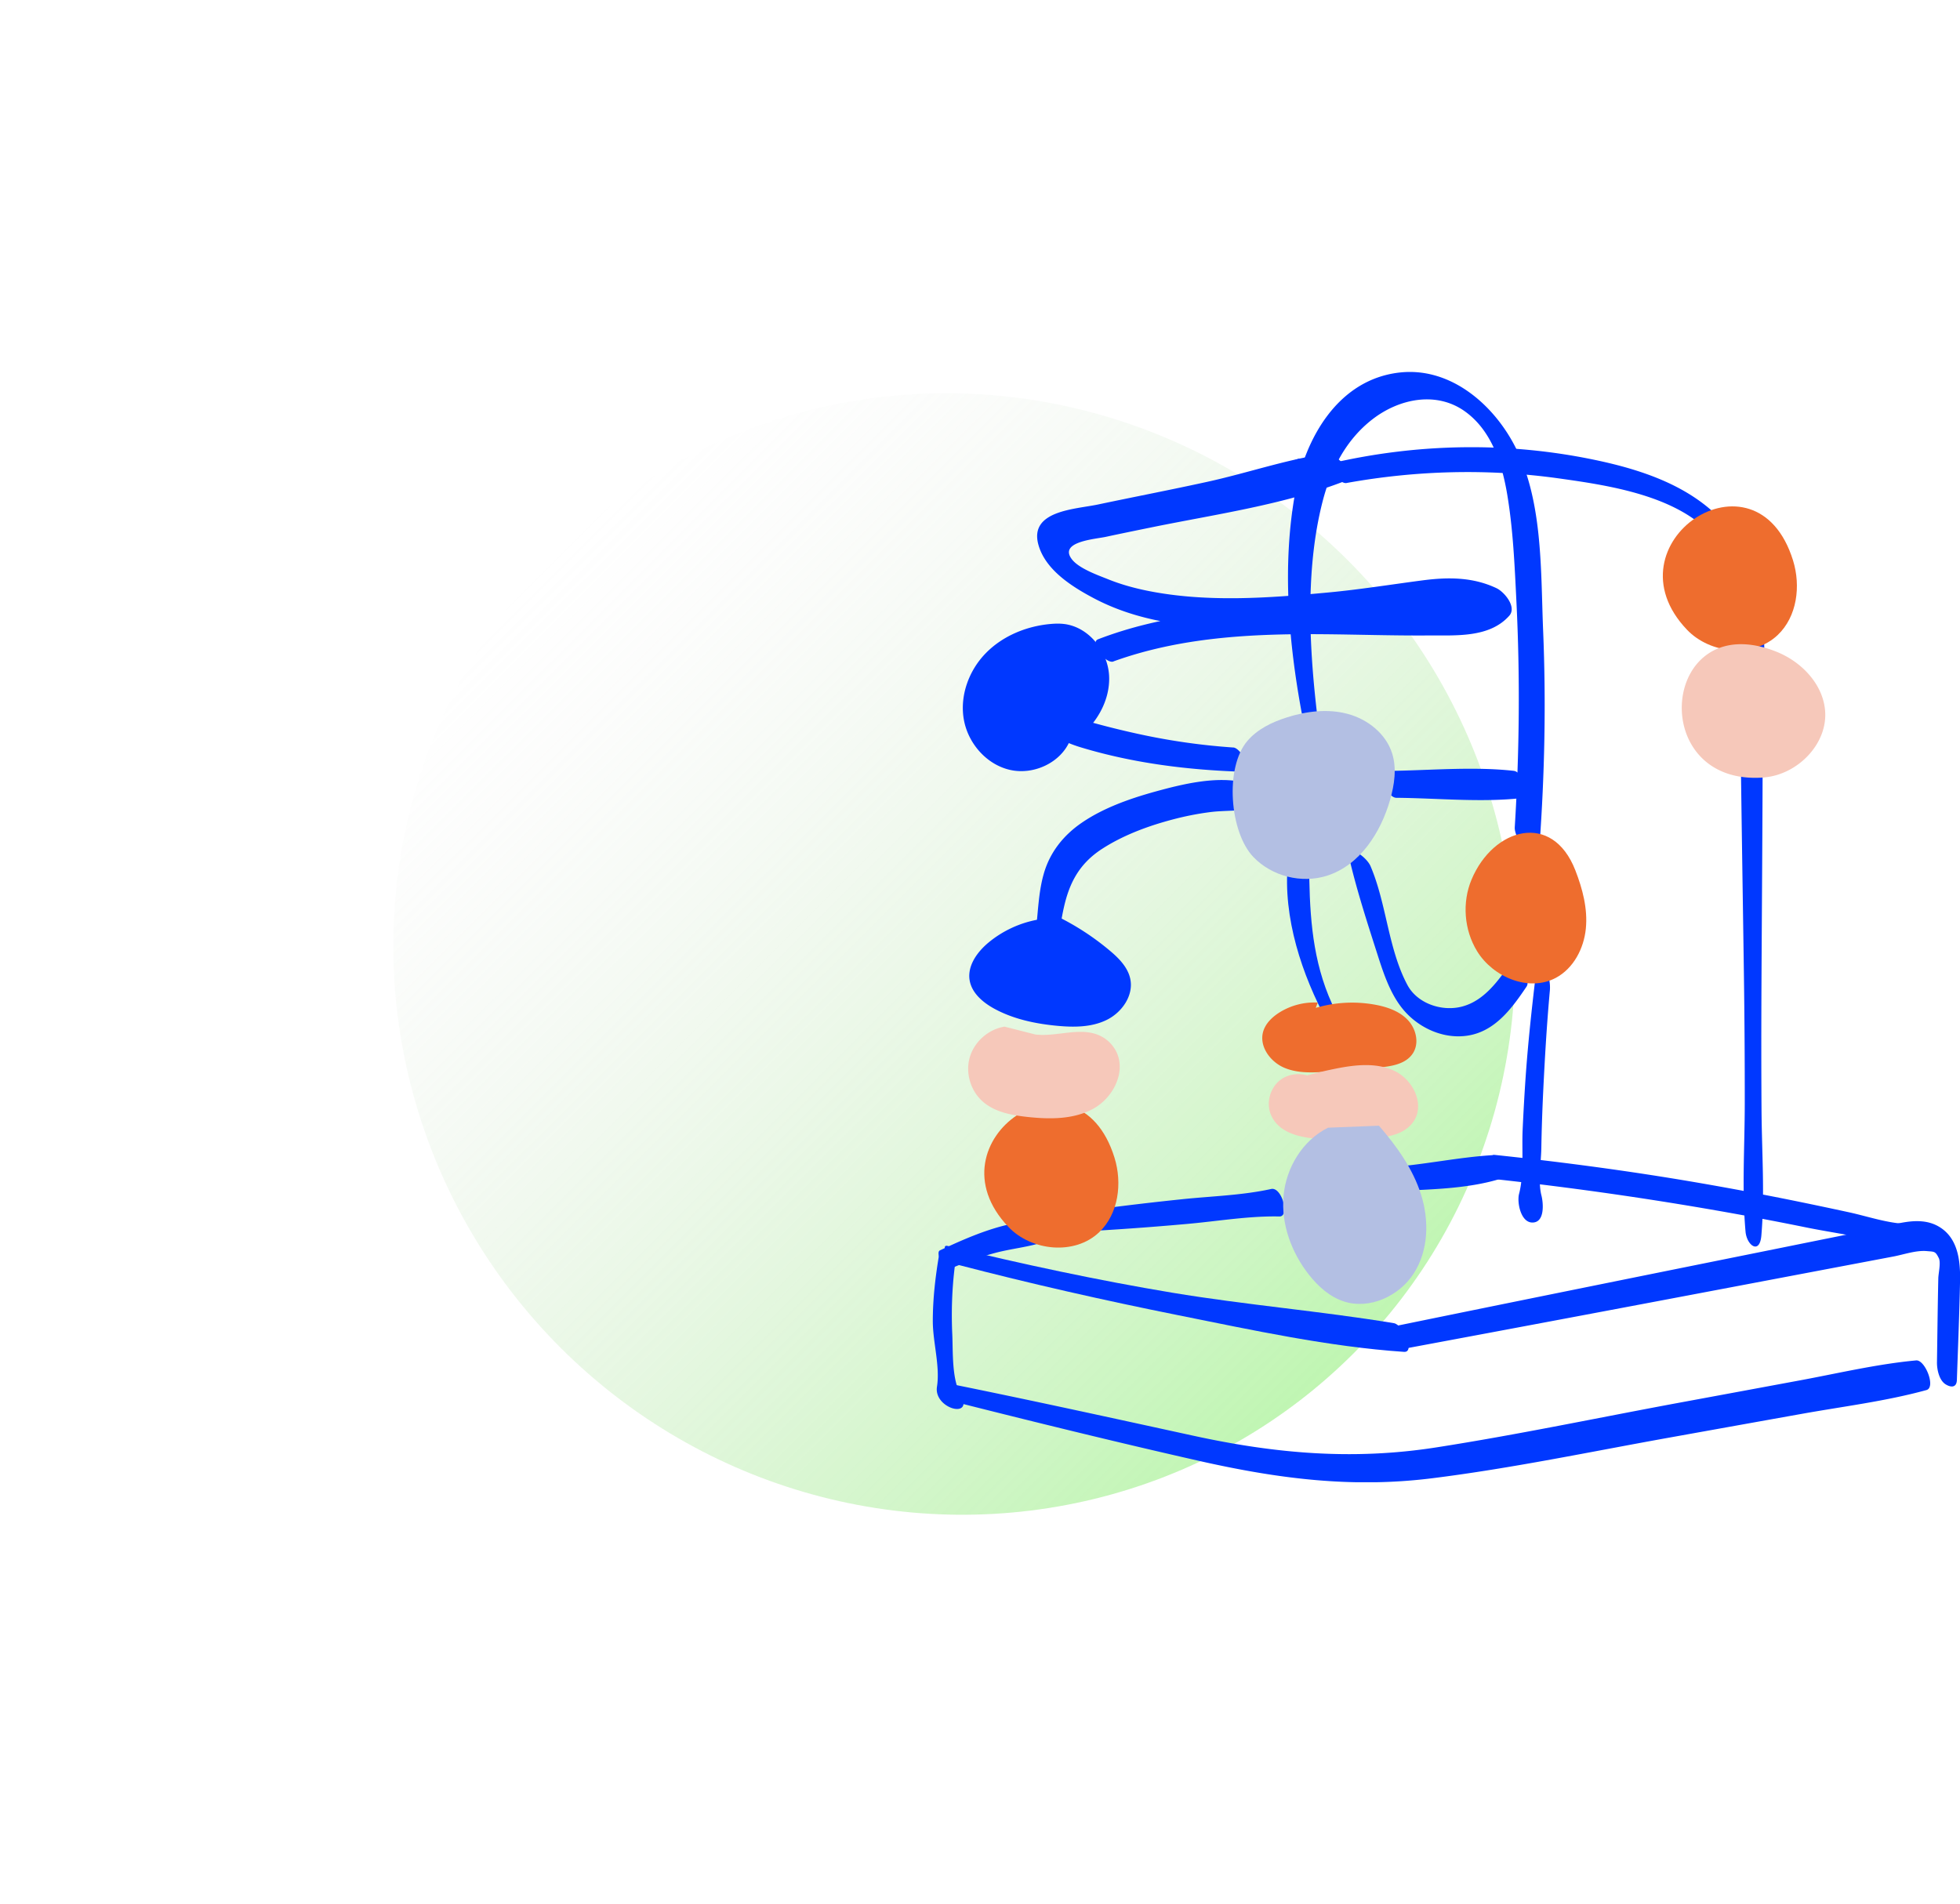
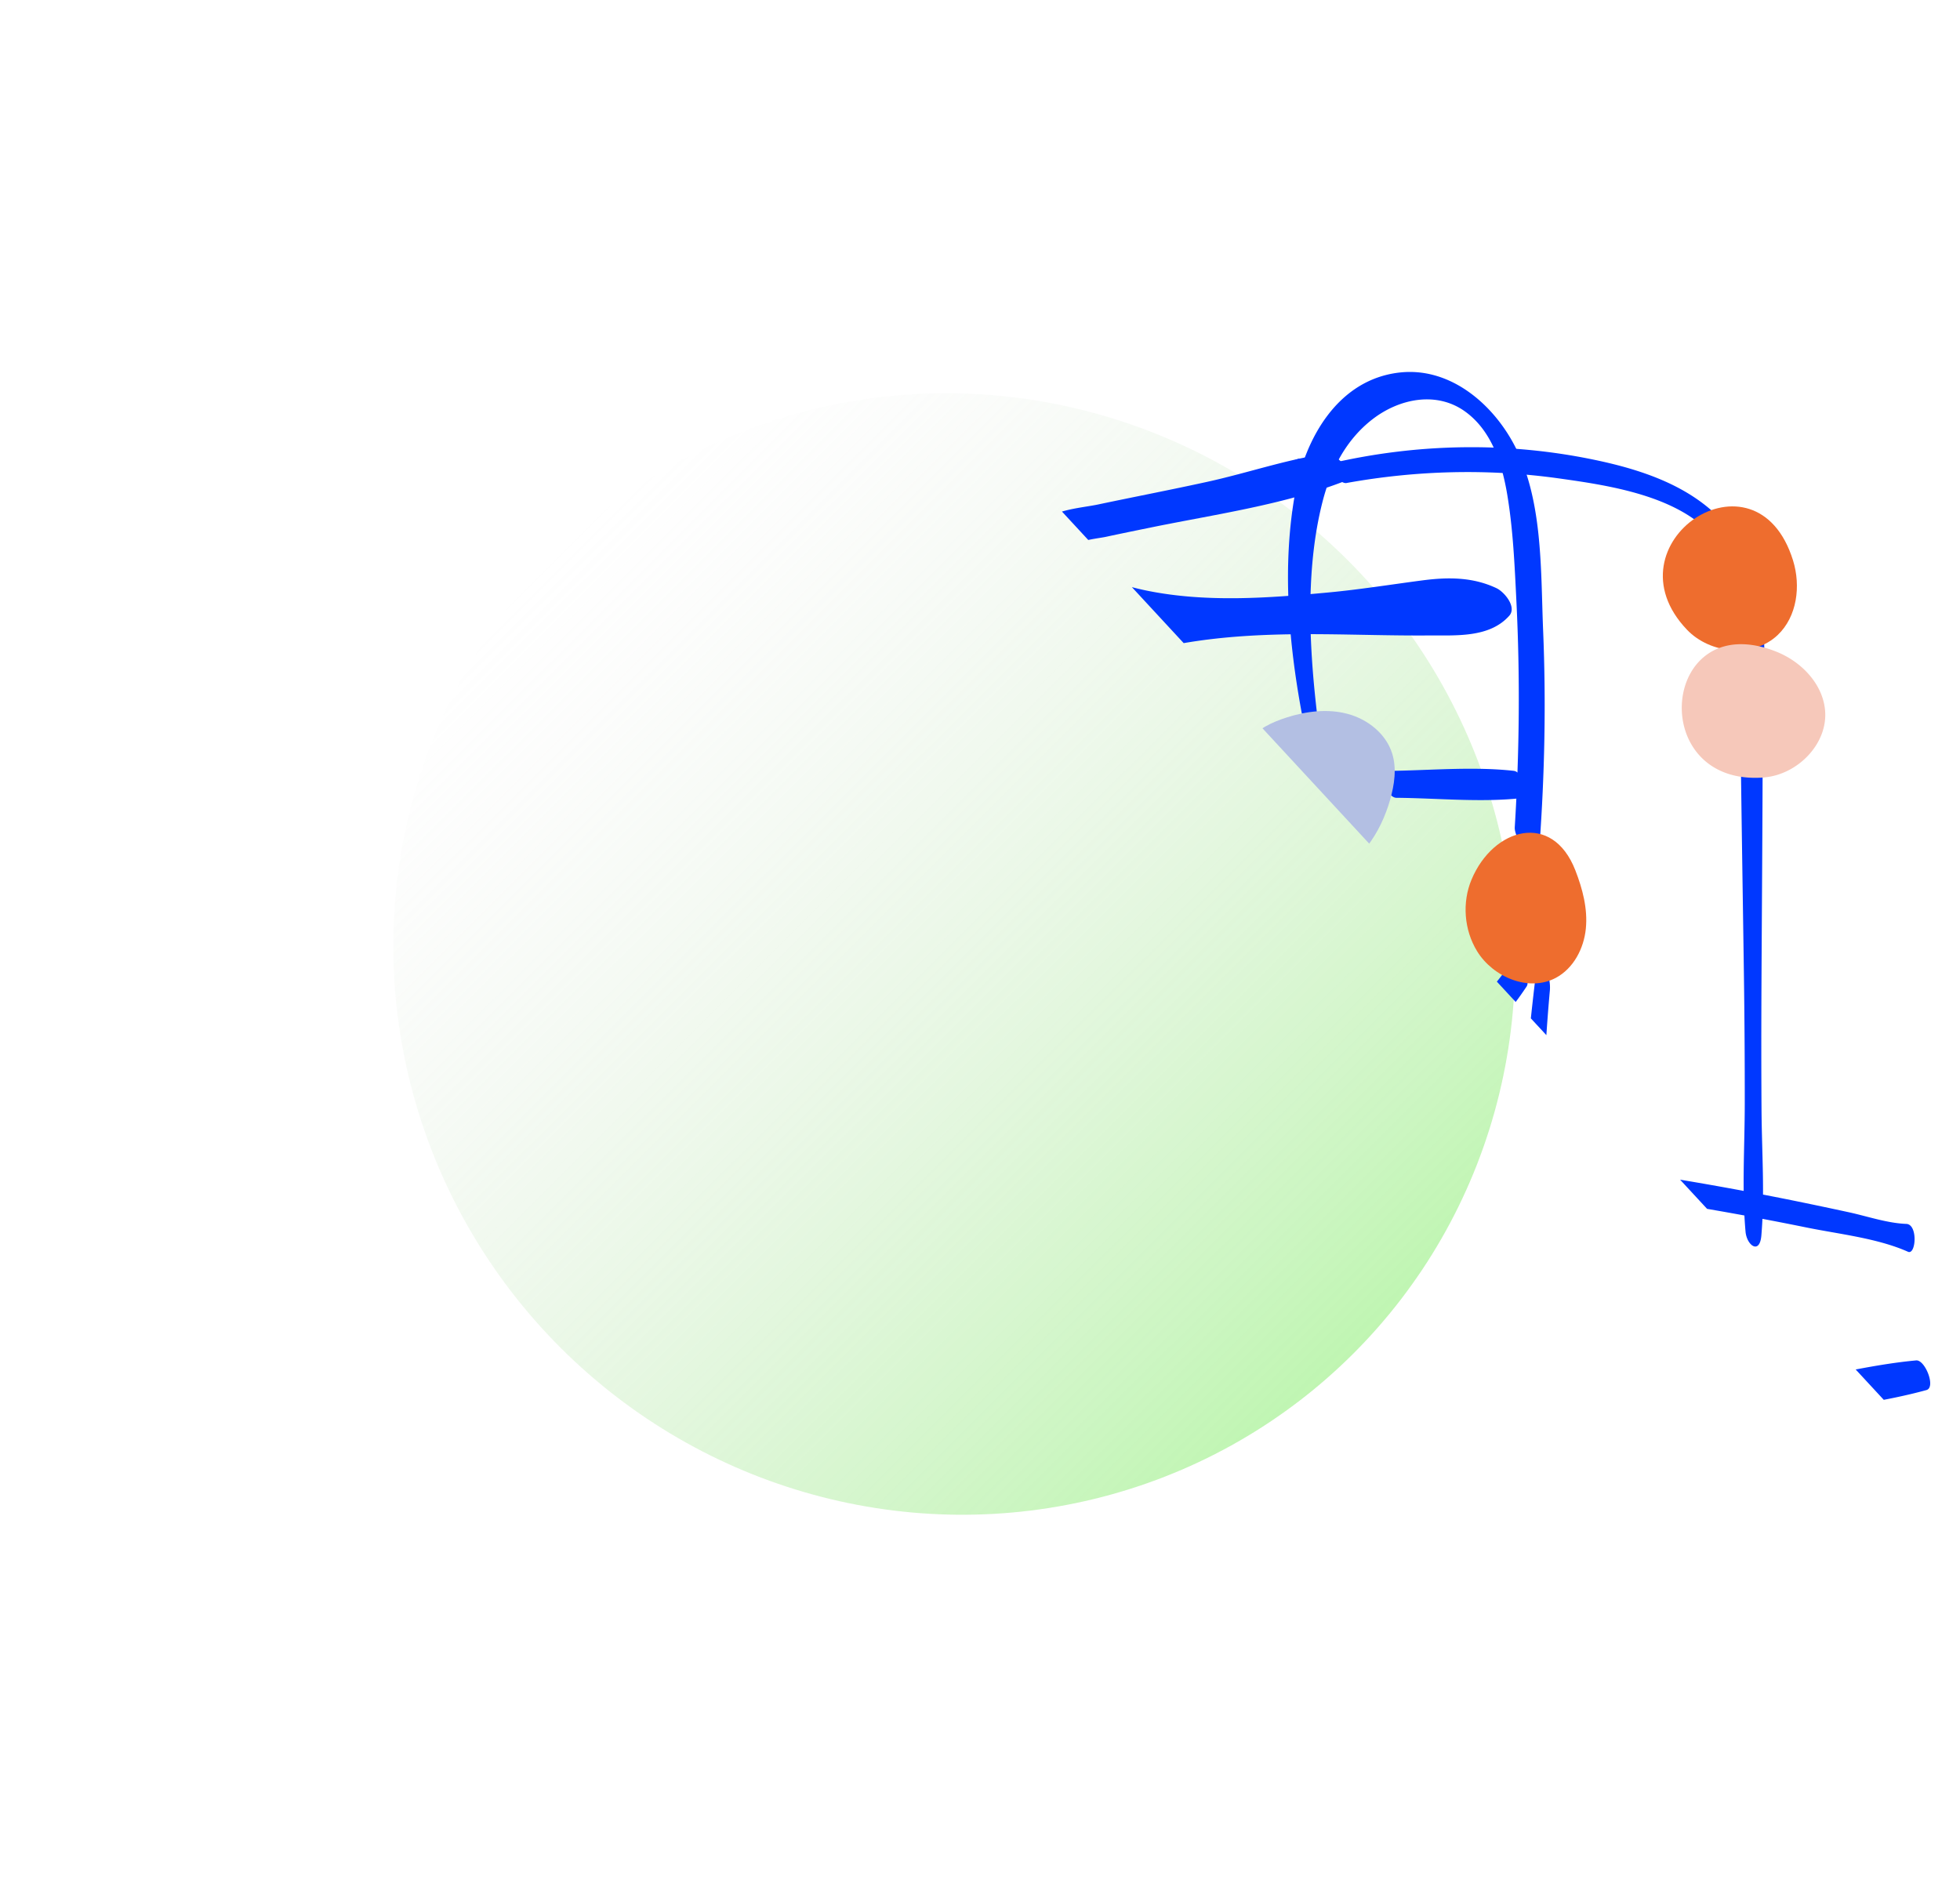
<svg xmlns="http://www.w3.org/2000/svg" width="353" height="343" viewBox="0 0 353 343" fill="none">
  <g filter="url(#i7f6b1nnaa)">
    <ellipse cx="171.846" cy="171.846" rx="100.28" ry="101.736" transform="rotate(135 171.846 171.846)" fill="url(#15r68wu38b)" />
  </g>
  <g clip-path="url(#lyu304tjfc)">
    <path d="M172.402 227.801c13.189 3.436 26.491 6.446 39.861 9.127 13.302 2.667 27.054 5.67 40.611 6.588 2.047.135-.135-4.885-1.837-5.169-13.227-2.181-26.642-3.279-39.884-5.482-13.242-2.204-27.084-5.154-40.476-8.433-1.522-.373.637 3.085 1.732 3.369h-.007z" fill="#0038FF" />
-     <path d="M252.979 242.934a19432.3 19432.3 0 0 0 58.96-11.085l29.086-5.512c1.875-.359 4.094-1.15 6.021-.971 1.328.119 1.515-.008 2.137 1.262.398.814-.075 2.771-.09 3.645-.112 5.042-.165 10.084-.24 15.133-.015 1.262.383 3.234 1.568 3.966.914.568 1.964.643 2.017-.791.202-5.931.45-11.854.57-17.785.075-3.66-.33-7.858-3.9-9.889-3.569-2.032-8.023-.225-11.577.493-5.826 1.172-11.653 2.345-17.479 3.525-23.042 4.646-46.085 9.299-69.112 14.02-1.485.306.742 4.235 2.047 3.996l-.008-.007zM169.185 225.724c-.698 4.071-1.185 8.112-1.185 12.25 0 3.787 1.335 8.127.75 11.824-.63 4.004 6.898 5.976 4.199 1.255-1.537-2.682-1.305-7.649-1.44-10.636-.187-4.101-.06-8.209.45-12.28.128-1.023-2.617-3.302-2.767-2.413h-.007z" fill="#0038FF" />
    <path d="M172.829 252.748c14.307 3.608 28.629 7.126 43.018 10.383 14.39 3.257 27.654 4.952 42.036 3.159 14.382-1.792 28.666-4.802 42.921-7.357 7.903-1.419 15.799-2.838 23.702-4.25 7.439-1.337 15.162-2.278 22.45-4.287 1.747-.478-.247-5.49-1.852-5.341-7.011.65-14.029 2.316-20.958 3.6-7.168 1.33-14.337 2.659-21.505 3.981-14.659 2.712-29.296 5.804-44.023 8.097-14.959 2.331-28.929 1.106-43.663-2.106-14.734-3.212-29.079-6.364-43.678-9.322-1.62-.329.502 3.182 1.567 3.451l-.015-.008zM188.943 176.225c3.059-8.478.847-17.658 9.493-23.282 3.861-2.51 8.383-4.176 12.822-5.341a52.556 52.556 0 0 1 6.636-1.307c2.617-.344 5.421-.112 7.963-.762 1.965-.5-.622-4.31-1.792-4.586-4.986-1.195-11.082.291-15.941 1.628-4.582 1.263-9.373 2.936-13.31 5.64-3.299 2.263-5.729 5.318-6.831 9.187-1.425 4.982-.847 10.27-2.452 15.23-.502 1.554 2.587 5.938 3.427 3.593h-.015zM251.472 143.71c7.506.06 15.484.897 22.937.015 2.032-.239-.255-4.698-1.762-4.87-7.498-.829-15.461-.044-23.012.015-1.83.015.15 4.826 1.844 4.84h-.007zM222.101 134.65a117.157 117.157 0 0 1-17.494-2.532 153.463 153.463 0 0 1-7.716-1.912c-1.319-.366-9.163-1.763-7.206-4.736 1.725-2.614-4.791-6.991-5.413-4.422-1.733 7.201 4.086 11.668 10.355 13.565 9.53 2.89 19.496 4.115 29.431 4.414 1.537.045-.45-4.28-1.957-4.384v.007zM200.528 119.144c12.11-4.37 24.925-5.005 37.687-4.9 6.344.052 12.687.269 19.031.224 4.904-.037 11.008.478 14.584-3.563 1.38-1.561-.885-4.287-2.324-4.96-4.282-2.016-8.728-2.001-13.347-1.396-5.692.747-11.338 1.658-17.052 2.188-10.625.994-21.737 1.808-32.273-.284-2.467-.493-4.881-1.15-7.221-2.091-1.882-.755-5.316-1.957-6.583-3.638-2.377-3.144 4.146-3.6 6.081-4.01 2.849-.613 5.706-1.196 8.563-1.778 11.398-2.316 23.703-4.056 34.568-8.292 2.474-.963-1.702-5.168-3.547-4.892-7.124 1.053-14.149 3.48-21.198 5.027-6.569 1.442-13.175 2.711-19.751 4.1-4.109.867-12.47 1.076-10.715 7.29 1.267 4.505 6.029 7.507 9.935 9.576 9.688 5.132 21.003 5.64 31.756 5.259 6.869-.247 13.73-.784 20.553-1.599 6.824-.814 14.734-3.413 21.086-.53l-2.325-4.96c-3.674 4.228-10.715 3.377-15.799 3.451-6.104.09-12.207.023-18.311.127-12.297.202-24.587 1.218-36.157 5.662-1.635.628 1.379 4.504 2.774 4.004l-.015-.015z" fill="#0038FF" />
    <path d="m233.663 87.421 2.94-1.083c.884-.328.142-1.576-.225-2.054-.368-.478-.803-.934-1.32-1.262-.3-.187-.825-.516-1.185-.381l-2.962 1.053c-.9.321-.142 1.599.218 2.069s.81.956 1.334 1.27c.308.187.825.523 1.193.388h.007zM240.577 182.238c-3.847-7.656-4.604-15.455-4.769-23.865-.038-1.763-3.532-6.513-3.862-2.928-.922 9.845 2.52 20.152 7.161 28.712 1.582 2.913 2.444.015 1.477-1.912l-.007-.007z" fill="#0038FF" />
    <path d="M237.42 130.378c-1.597-12.84-2.467-27.376.78-40.036 1.477-5.76 4.199-11.115 8.99-14.82 4.792-3.704 11.54-5.138 16.737-1.351 4.724 3.435 6.598 9.381 7.521 14.871 1.065 6.32 1.342 12.832 1.657 19.226.675 13.572.547 27.181-.293 40.738-.142 2.361 4.17 7.231 4.454 3.294.938-12.899 1.193-25.821.653-38.751-.458-11.017.022-24.074-5.519-33.993-4.057-7.268-11.592-13.467-20.396-12.444-11.052 1.285-16.983 11.876-18.761 21.773-2.324 12.907-1.184 26.621 1.178 39.424.217 1.165 3.314 4.616 2.999 2.069zM276.629 175.366c-.78 6.453-1.477 12.922-1.912 19.412a424.684 424.684 0 0 0-.488 8.747c-.164 3.668.278 7.992-.644 11.54-.39 1.502.285 5.102 2.354 5.154 2.302.06 2.04-3.436 1.68-4.862-.645-2.51-.068-5.939-.023-8.508.06-3.466.18-6.924.345-10.382.293-6.013.645-12.026 1.192-18.024.09-1.001-.037-2.816-.929-3.496-.683-.515-1.425-.806-1.575.419z" fill="#0038FF" />
    <path d="M242.519 87.003c12.672-2.286 25.51-2.607 38.264-.822 9.621 1.352 23.058 3.324 29.012 12.04 3.554 5.207 3.404 12.071 3.479 18.107.082 6.379.157 12.757.232 19.136.165 13.258.383 26.509.57 39.76.113 7.88.165 15.76.158 23.648-.008 7.887-.533 15.417.142 22.998.218 2.465 2.55 4.198 2.849.687.63-7.424.083-15.043.03-22.483-.052-7.439-.045-14.535-.015-21.803.075-15.088.203-30.169.225-45.249.015-11.413 2.032-25.299-4.386-35.442-5.729-9.053-15.934-12.676-25.96-14.76-15.611-3.25-31.74-2.965-47.262.613-1.357.313 1.335 3.816 2.655 3.577l.007-.007zM170.999 228.6c2.685-1.165 5.407-2.144 8.234-2.906 2.826-.762 6.081-1.053 8.945-2.024 1.02-.344-.735-3.72-1.665-3.712-5.773.082-12.079 2.861-17.238 5.281-.863.403.78 3.779 1.732 3.368l-.008-.007zM198.346 221.639a541.662 541.662 0 0 0 15.604-1.181c5.406-.485 11.03-1.449 16.467-1.329 1.927.045.449-5.378-1.478-4.952-5.196 1.15-10.76 1.292-16.046 1.845a542.696 542.696 0 0 0-16.002 1.897c-.862.119.435 3.779 1.455 3.72zM251.18 214.55c6.111-.284 12.934-.373 18.813-2.136 1.275-.381.157-4.407-1.155-4.332-6.306.381-12.575 1.777-18.911 2.196-1.079.074-.18 4.332 1.253 4.265v.007z" fill="#0038FF" />
    <path d="M269.633 212.444a631.378 631.378 0 0 1 37.237 5.213 597.774 597.774 0 0 1 18.461 3.451c5.894 1.203 12.807 1.927 18.304 4.377 1.439.643 1.822-4.944-.308-5.019-3.404-.127-6.996-1.367-10.317-2.092a793.59 793.59 0 0 0-9.238-1.949 598.825 598.825 0 0 0-17.854-3.361c-12.177-2.099-24.43-3.735-36.72-5.027-1.514-.157-.817 4.257.428 4.399l.007.008zM272.122 173.401c-2.249 3.22-4.799 6.872-8.818 7.918-3.629.948-8.046-.553-9.823-3.884-3.479-6.506-3.749-14.648-6.651-21.422-.727-1.703-4.566-4.519-3.659-.732 1.327 5.527 3.127 11.069 4.859 16.485 1.125 3.518 2.37 7.394 4.829 10.248 2.782 3.226 7.198 5.206 11.488 4.533 4.948-.769 7.985-4.967 10.587-8.828.93-1.375-1.777-5.782-2.804-4.318h-.008z" fill="#0038FF" />
    <path d="M224.665 133.455c1.807-2.114 4.424-3.376 7.079-4.22 3.547-1.128 7.401-1.606 10.992-.635 3.592.971 6.869 3.563 7.986 7.096.855 2.704.42 5.647-.36 8.373-1.694 5.931-5.466 11.794-11.36 13.676-4.581 1.464-9.958.097-13.272-3.376-4.259-4.459-5.196-16.089-1.065-20.914z" fill="#B3BFE3" />
    <path d="M237.33 180.594a11.897 11.897 0 0 0-6.936 1.808c-1.305.829-2.497 1.987-2.91 3.473-.727 2.644 1.313 5.415 3.847 6.476 2.535 1.061 5.406.867 8.143.65l8.579-.687c2.384-.194 5.113-.575 6.411-2.577 1.184-1.823.592-4.392-.9-5.983-1.492-1.591-3.667-2.353-5.811-2.756a23.116 23.116 0 0 0-10.948.605c-.382.119-.825.313-.885.709-.06.396.698.605.698.209" fill="#EE6D2E" />
    <path d="M237.187 194.637c-1.829-1.472-4.663-1.531-6.546-.135-1.882 1.397-2.647 4.123-1.754 6.282 1.619 3.929 6.891 4.474 11.157 4.4l5.669-.098c3.344-.059 7.274-.433 9.006-3.286 1.852-3.055-.278-7.29-3.502-8.859-3.224-1.568-7.034-1.158-10.55-.463a72.334 72.334 0 0 0-10.071 2.771" fill="#F6C8BA" />
    <path d="M239.182 203.137c-4.589 2.278-7.566 7.215-8.016 12.302-.449 5.087 1.44 10.225 4.619 14.237 1.643 2.076 3.705 3.921 6.224 4.75 4.657 1.531 10.033-.963 12.65-5.094 2.617-4.131 2.752-9.471 1.282-14.132-1.47-4.661-4.386-8.724-7.588-12.422" fill="#B3BFE3" />
    <path d="M265.037 158.418c-1.74 4.138-1.358 9.105.997 12.937 2.872 4.675 9.328 7.379 14.179 4.787 3.18-1.703 5.039-5.273 5.399-8.851.36-3.578-.585-7.163-1.889-10.517-4.154-10.666-14.772-7.671-18.686 1.644zM181.632 221.026c4.176 4.37 11.952 5.117 16.331.941 3.495-3.324 4.184-8.829 2.76-13.43-6.644-21.414-33.938-3.055-19.091 12.489zM303.84 113.445c4.177 4.369 11.953 5.116 16.332.941 3.494-3.324 4.184-8.829 2.759-13.43-6.643-21.415-33.937-3.055-19.091 12.489z" fill="#EE6D2E" />
    <path d="M317.668 140.043c6.036-.47 11.525-6.005 11.037-12.018-.39-4.795-4.236-8.807-8.713-10.607-20.868-8.38-23.8 24.298-2.324 22.633v-.008zM180.912 184.934c-2.894.463-5.421 2.697-6.246 5.498-.825 2.801.12 6.035 2.309 7.977 2.167 1.919 5.204 2.48 8.091 2.793 4.034.434 8.338.463 11.878-1.508 3.539-1.972 5.886-6.566 4.124-10.211a6.294 6.294 0 0 0-2.917-2.898c-3.554-1.696-7.768.231-11.675-.239" fill="#F6C8BA" />
    <path d="M192.715 133.365c-1.65 4.019-6.524 6.275-10.775 5.326-4.252-.948-7.581-4.773-8.346-9.053-.765-4.28.877-8.806 3.899-11.928 3.022-3.123 7.303-4.9 11.637-5.304.803-.074 1.62-.104 2.422-.015 4.529.493 8.024 4.915 8.204 9.449.18 4.534-2.467 8.874-6.156 11.54M186.753 165.685a19.393 19.393 0 0 0-8.72 4.101c-2.047 1.703-3.839 4.198-3.397 6.812.39 2.278 2.362 3.959 4.394 5.079 3.449 1.89 7.394 2.727 11.308 3.1 3.052.291 6.261.291 9.005-1.068 2.745-1.359 4.852-4.4 4.222-7.387-.443-2.084-2.055-3.713-3.697-5.087a46.607 46.607 0 0 0-9.508-6.192" fill="#0038FF" />
  </g>
  <defs>
    <linearGradient id="15r68wu38b" x1="172.227" y1="-122.121" x2="171.832" y2="273.582" gradientUnits="userSpaceOnUse">
      <stop stop-color="#3F0" />
      <stop offset="1" stop-color="#D9D9D9" stop-opacity="0" />
    </linearGradient>
    <clipPath id="lyu304tjfc">
-       <path fill="#fff" transform="translate(168 67)" d="M0 0h185v200H0z" />
+       <path fill="#fff" transform="translate(168 67)" d="M0 0h185v200z" />
    </clipPath>
    <filter id="i7f6b1nnaa" x=".836" y=".836" width="342.021" height="342.021" filterUnits="userSpaceOnUse" color-interpolation-filters="sRGB">
      <feFlood flood-opacity="0" result="BackgroundImageFix" />
      <feBlend in="SourceGraphic" in2="BackgroundImageFix" result="shape" />
      <feGaussianBlur stdDeviation="35" result="effect1_foregroundBlur_80_4278" />
    </filter>
  </defs>
</svg>